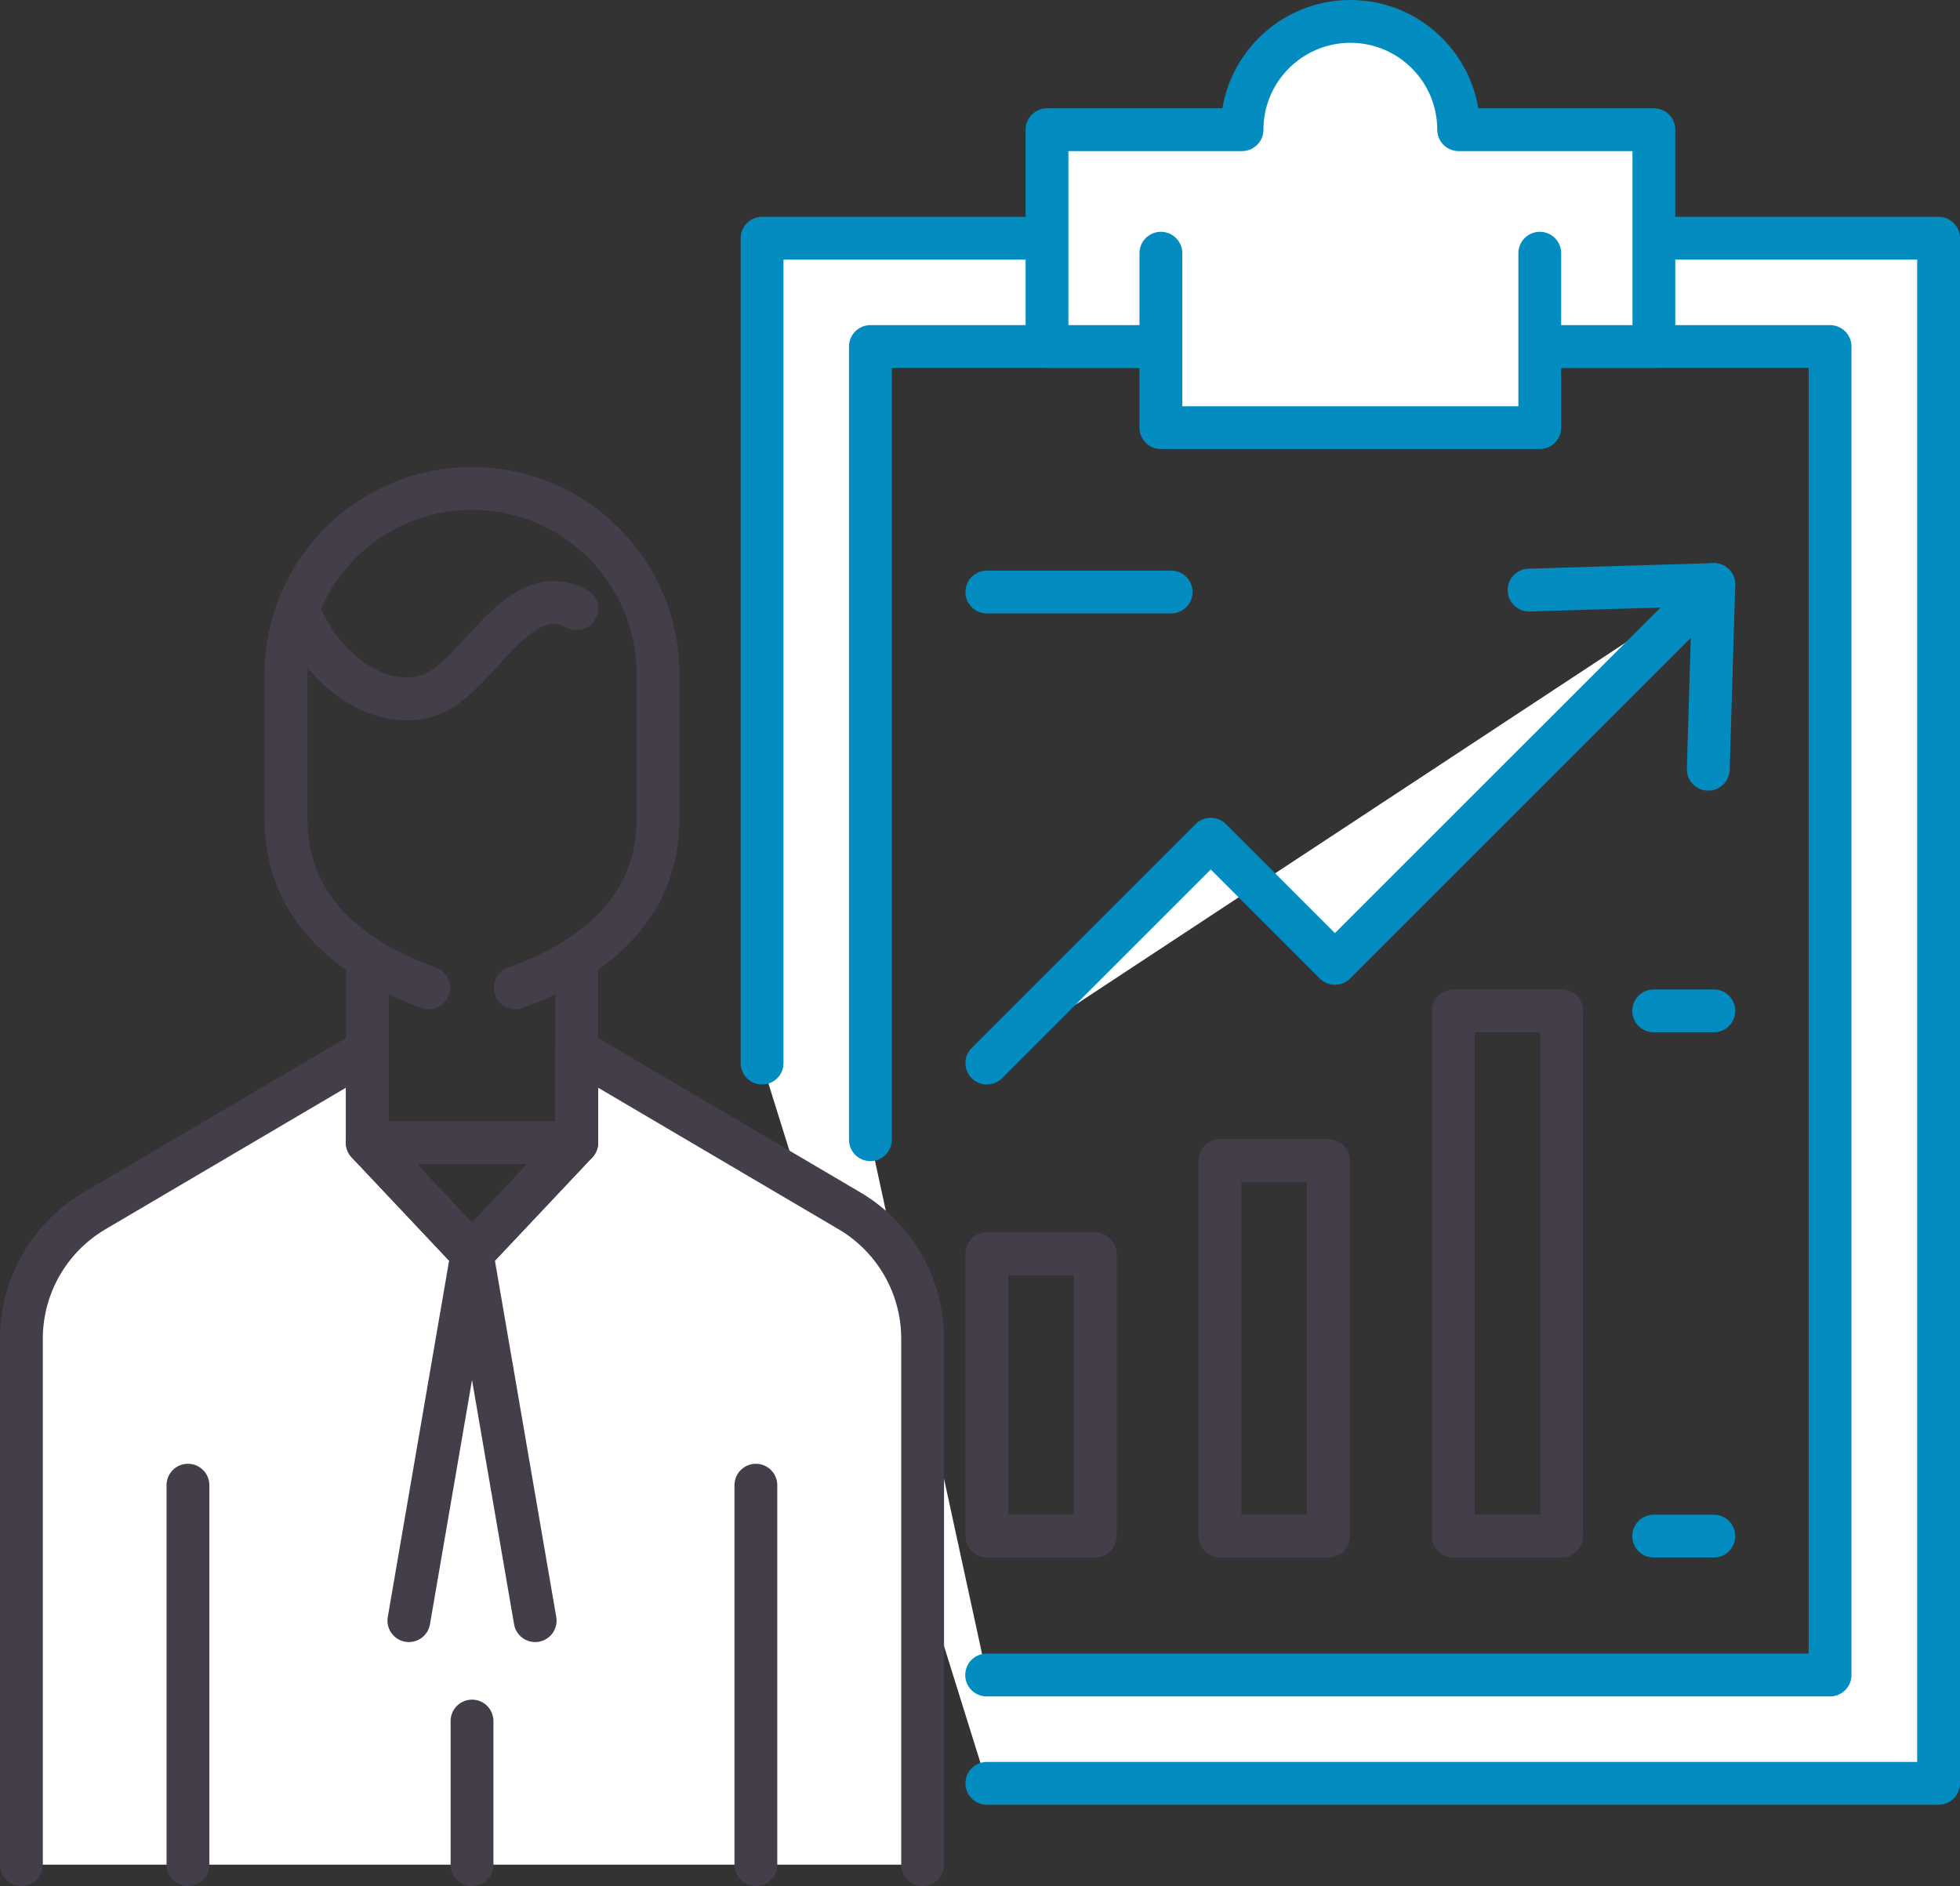
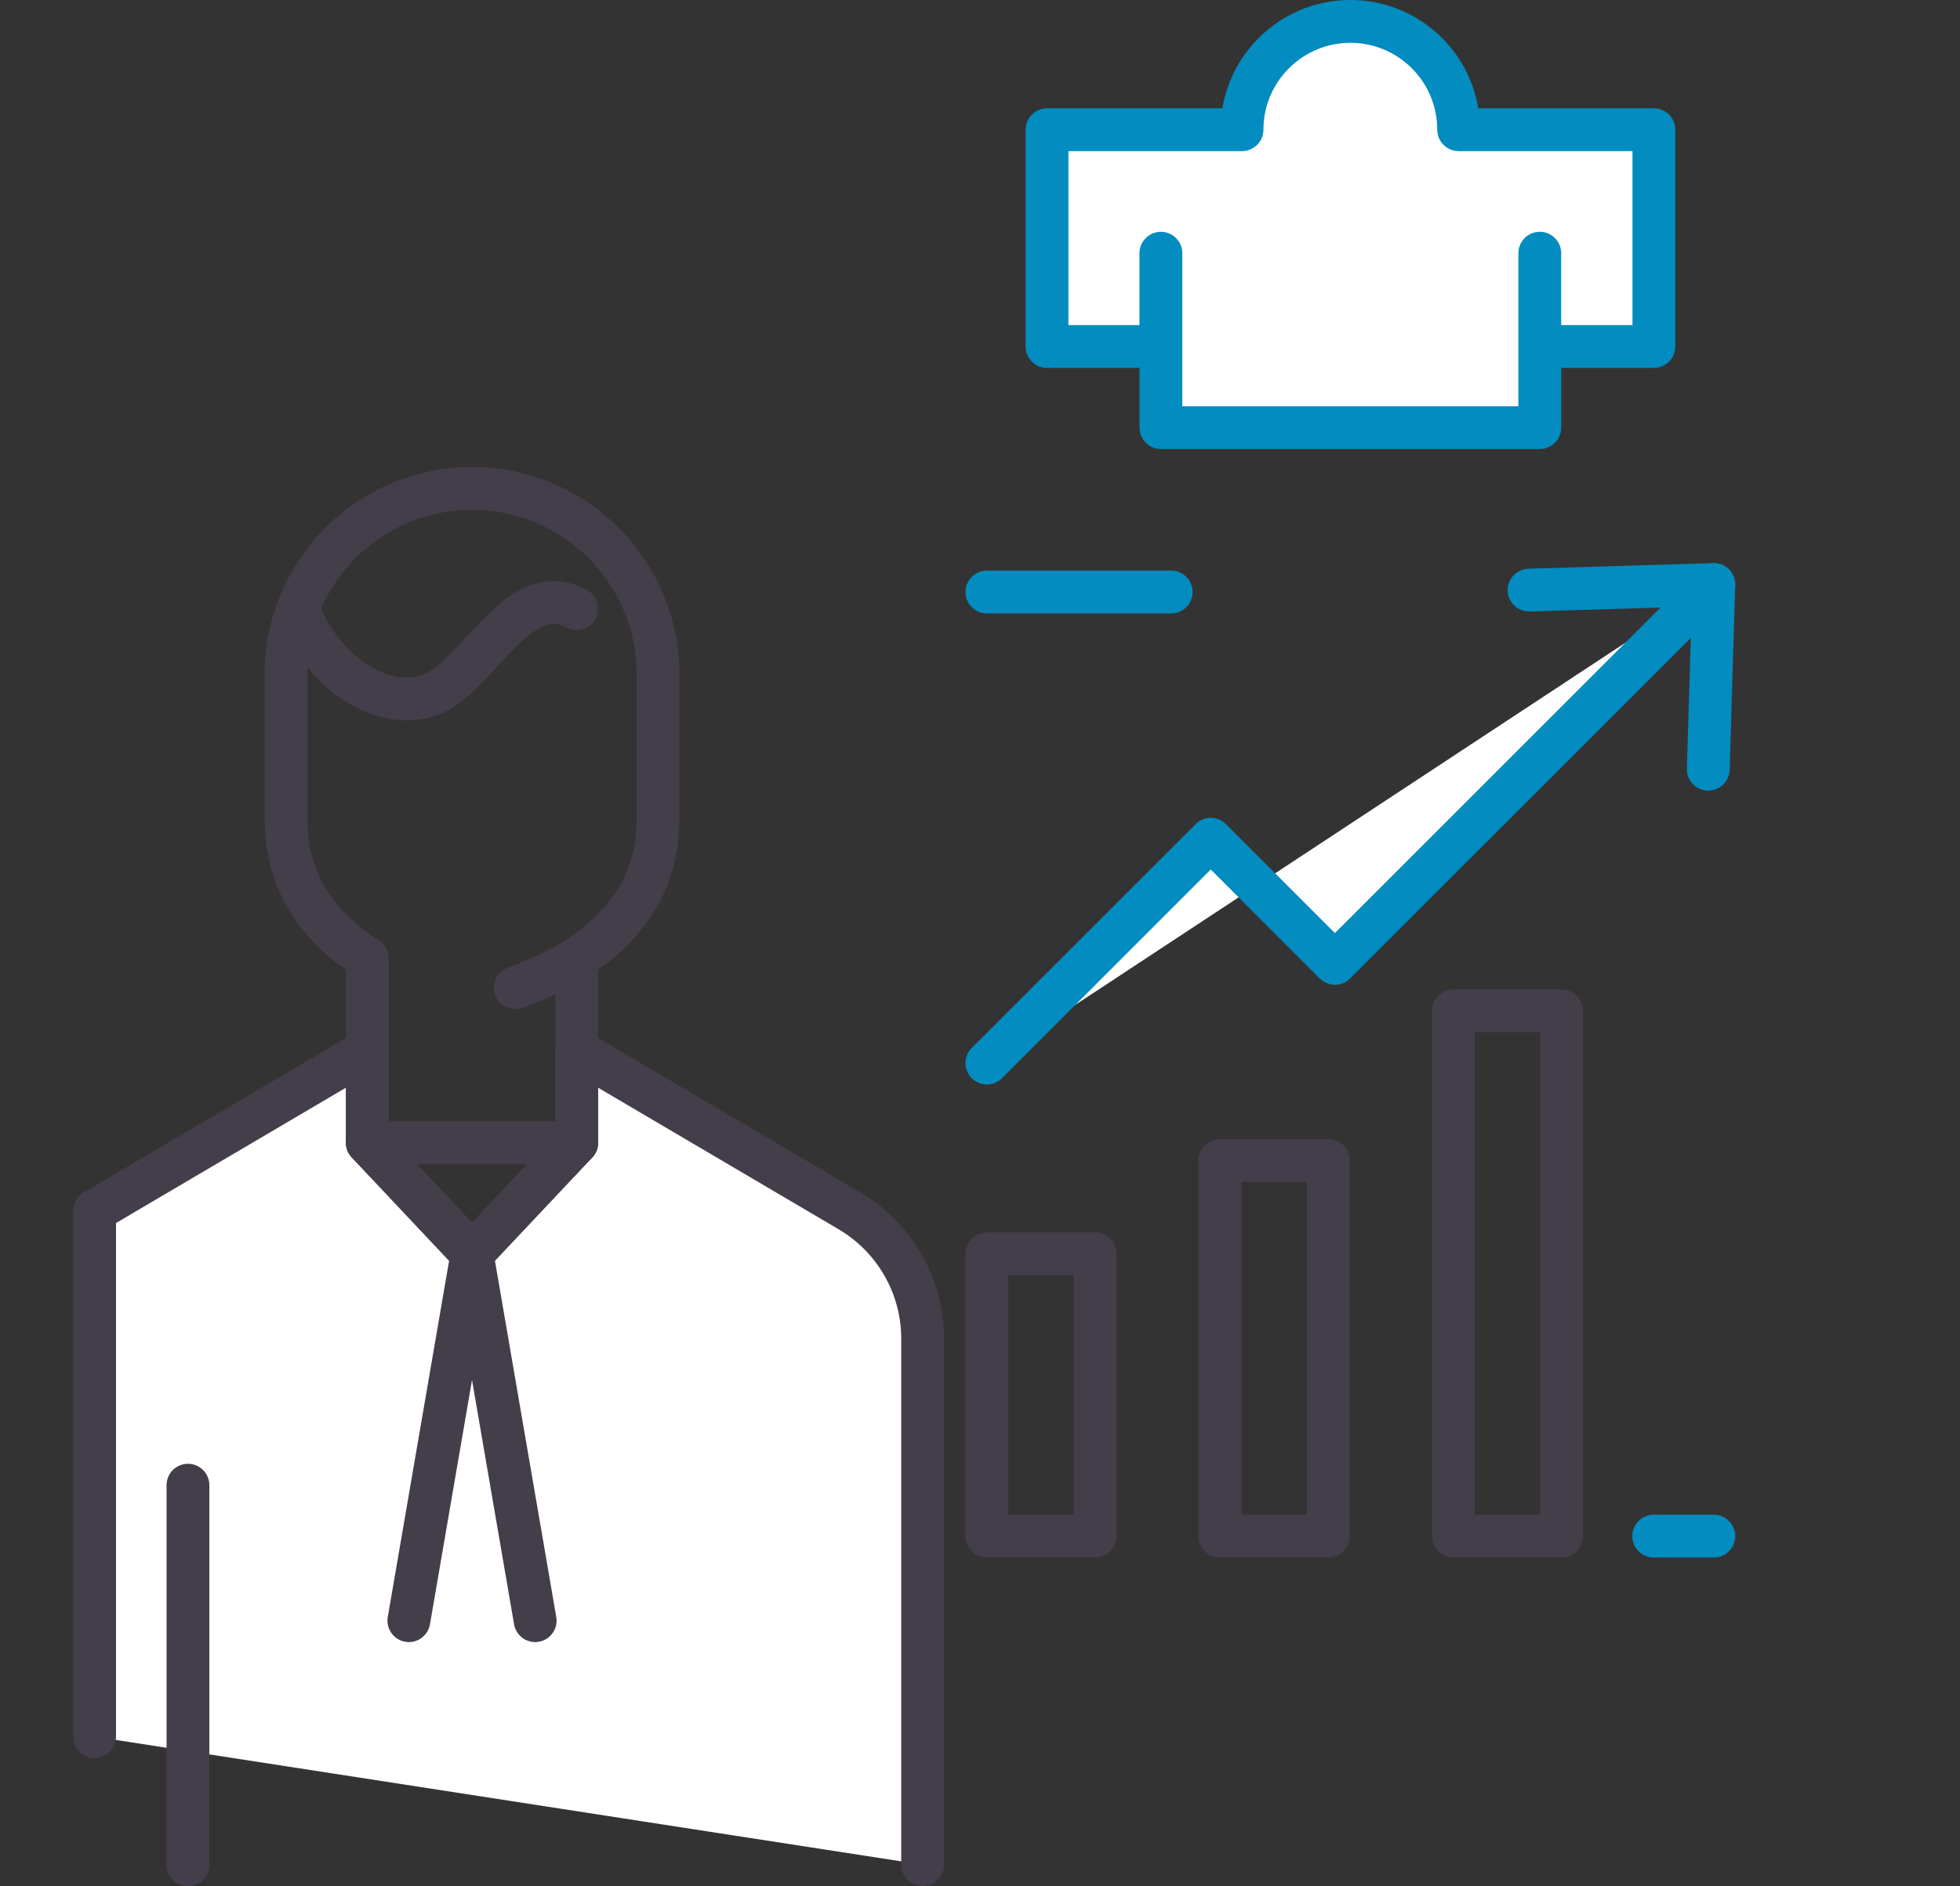
<svg xmlns="http://www.w3.org/2000/svg" id="_レイヤー_2" data-name="レイヤー 2" viewBox="0 0 91.56 88.12">
  <rect x="0" y="0" width="91.56" height="88.12" fill="#333333" stroke="none" />
  <defs>
    <style>
      .cls-1, .cls-2, .cls-3, .cls-4 {
        stroke-linecap: round;
        stroke-linejoin: round;
        stroke-width: 2px;
      }

      .cls-1, .cls-3 {
        stroke: #433e49;
      }

      .cls-1, .cls-4 {
        fill: none;
      }

      .cls-2, .cls-3 {
        fill: #fff;
      }

      .cls-2, .cls-4 {
        stroke: #028cbf;
      }
    </style>
  </defs>
  <g id="_レイヤー_1-2" data-name="レイヤー 1">
    <g>
      <g>
-         <path class="cls-2" d="M46.1,83.32h44.46V11.13h-54.96v38.54M40.66,53.25V16.19h44.83v62.07h-39.4" />
        <path class="cls-2" d="M68.14,6.06c0-2.8-2.27-5.06-5.06-5.06s-5.06,2.27-5.06,5.06h-9.11v10.13h28.35V6.06h-9.11Z" />
        <polyline class="cls-2" points="71.93 11.83 71.93 19.98 54.23 19.98 54.23 11.83" />
        <g>
          <line class="cls-2" x1="46.1" y1="27.66" x2="54.71" y2="27.66" />
          <polyline class="cls-2" points="46.1 49.67 56.56 39.21 62.36 45.01 80.06 27.31" />
        </g>
      </g>
      <polyline class="cls-4" points="71.43 27.57 80.06 27.31 79.8 35.94" />
      <rect class="cls-1" x="46.1" y="58.58" width="5.06" height="13.19" />
      <rect class="cls-1" x="56.99" y="54.22" width="5.06" height="17.55" />
      <rect class="cls-1" x="67.89" y="47.23" width="5.06" height="24.54" />
-       <line class="cls-4" x1="80.06" y1="47.23" x2="77.25" y2="47.23" />
      <line class="cls-4" x1="80.06" y1="71.77" x2="77.25" y2="71.77" />
      <g>
        <g>
          <g>
-             <path class="cls-3" d="M43.1,87.12v-24.57c0-2.46-1.3-4.73-3.42-5.98l-12.74-7.5v4.32l-4.89,5.19-4.89-5.19v-4.32l-12.74,7.5c-2.12,1.25-3.42,3.52-3.42,5.98v24.57" />
+             <path class="cls-3" d="M43.1,87.12v-24.57c0-2.46-1.3-4.73-3.42-5.98l-12.74-7.5v4.32l-4.89,5.19-4.89-5.19v-4.32l-12.74,7.5v24.57" />
            <g>
              <line class="cls-1" x1="8.78" y1="69.39" x2="8.78" y2="87.12" />
-               <line class="cls-1" x1="35.31" y1="69.39" x2="35.31" y2="87.12" />
            </g>
            <path class="cls-1" d="M22.05,22.82c-4.8,0-8.69,3.89-8.69,8.69v6.73c0,2.99,1.5,5.06,3.8,6.54v8.61l4.89,5.19,4.89-5.19v-8.61c2.3-1.49,3.8-3.55,3.8-6.54v-6.73c0-4.8-3.89-8.69-8.69-8.69Z" />
            <g>
-               <path class="cls-1" d="M17.16,44.78s1.13.75,2.87,1.37" />
              <path class="cls-1" d="M26.94,44.78s-1.13.75-2.87,1.37" />
            </g>
            <line class="cls-1" x1="26.94" y1="53.39" x2="17.16" y2="53.39" />
            <polyline class="cls-1" points="19.1 75.72 22.05 58.58 25 75.72" />
          </g>
          <path class="cls-1" d="M13.93,28.44c.78,2.3,3.38,4.83,6.01,4.08,2.34-.67,4.15-5.6,7-4.08" />
        </g>
-         <line class="cls-1" x1="22.05" y1="80.41" x2="22.05" y2="87.12" />
      </g>
    </g>
  </g>
</svg>